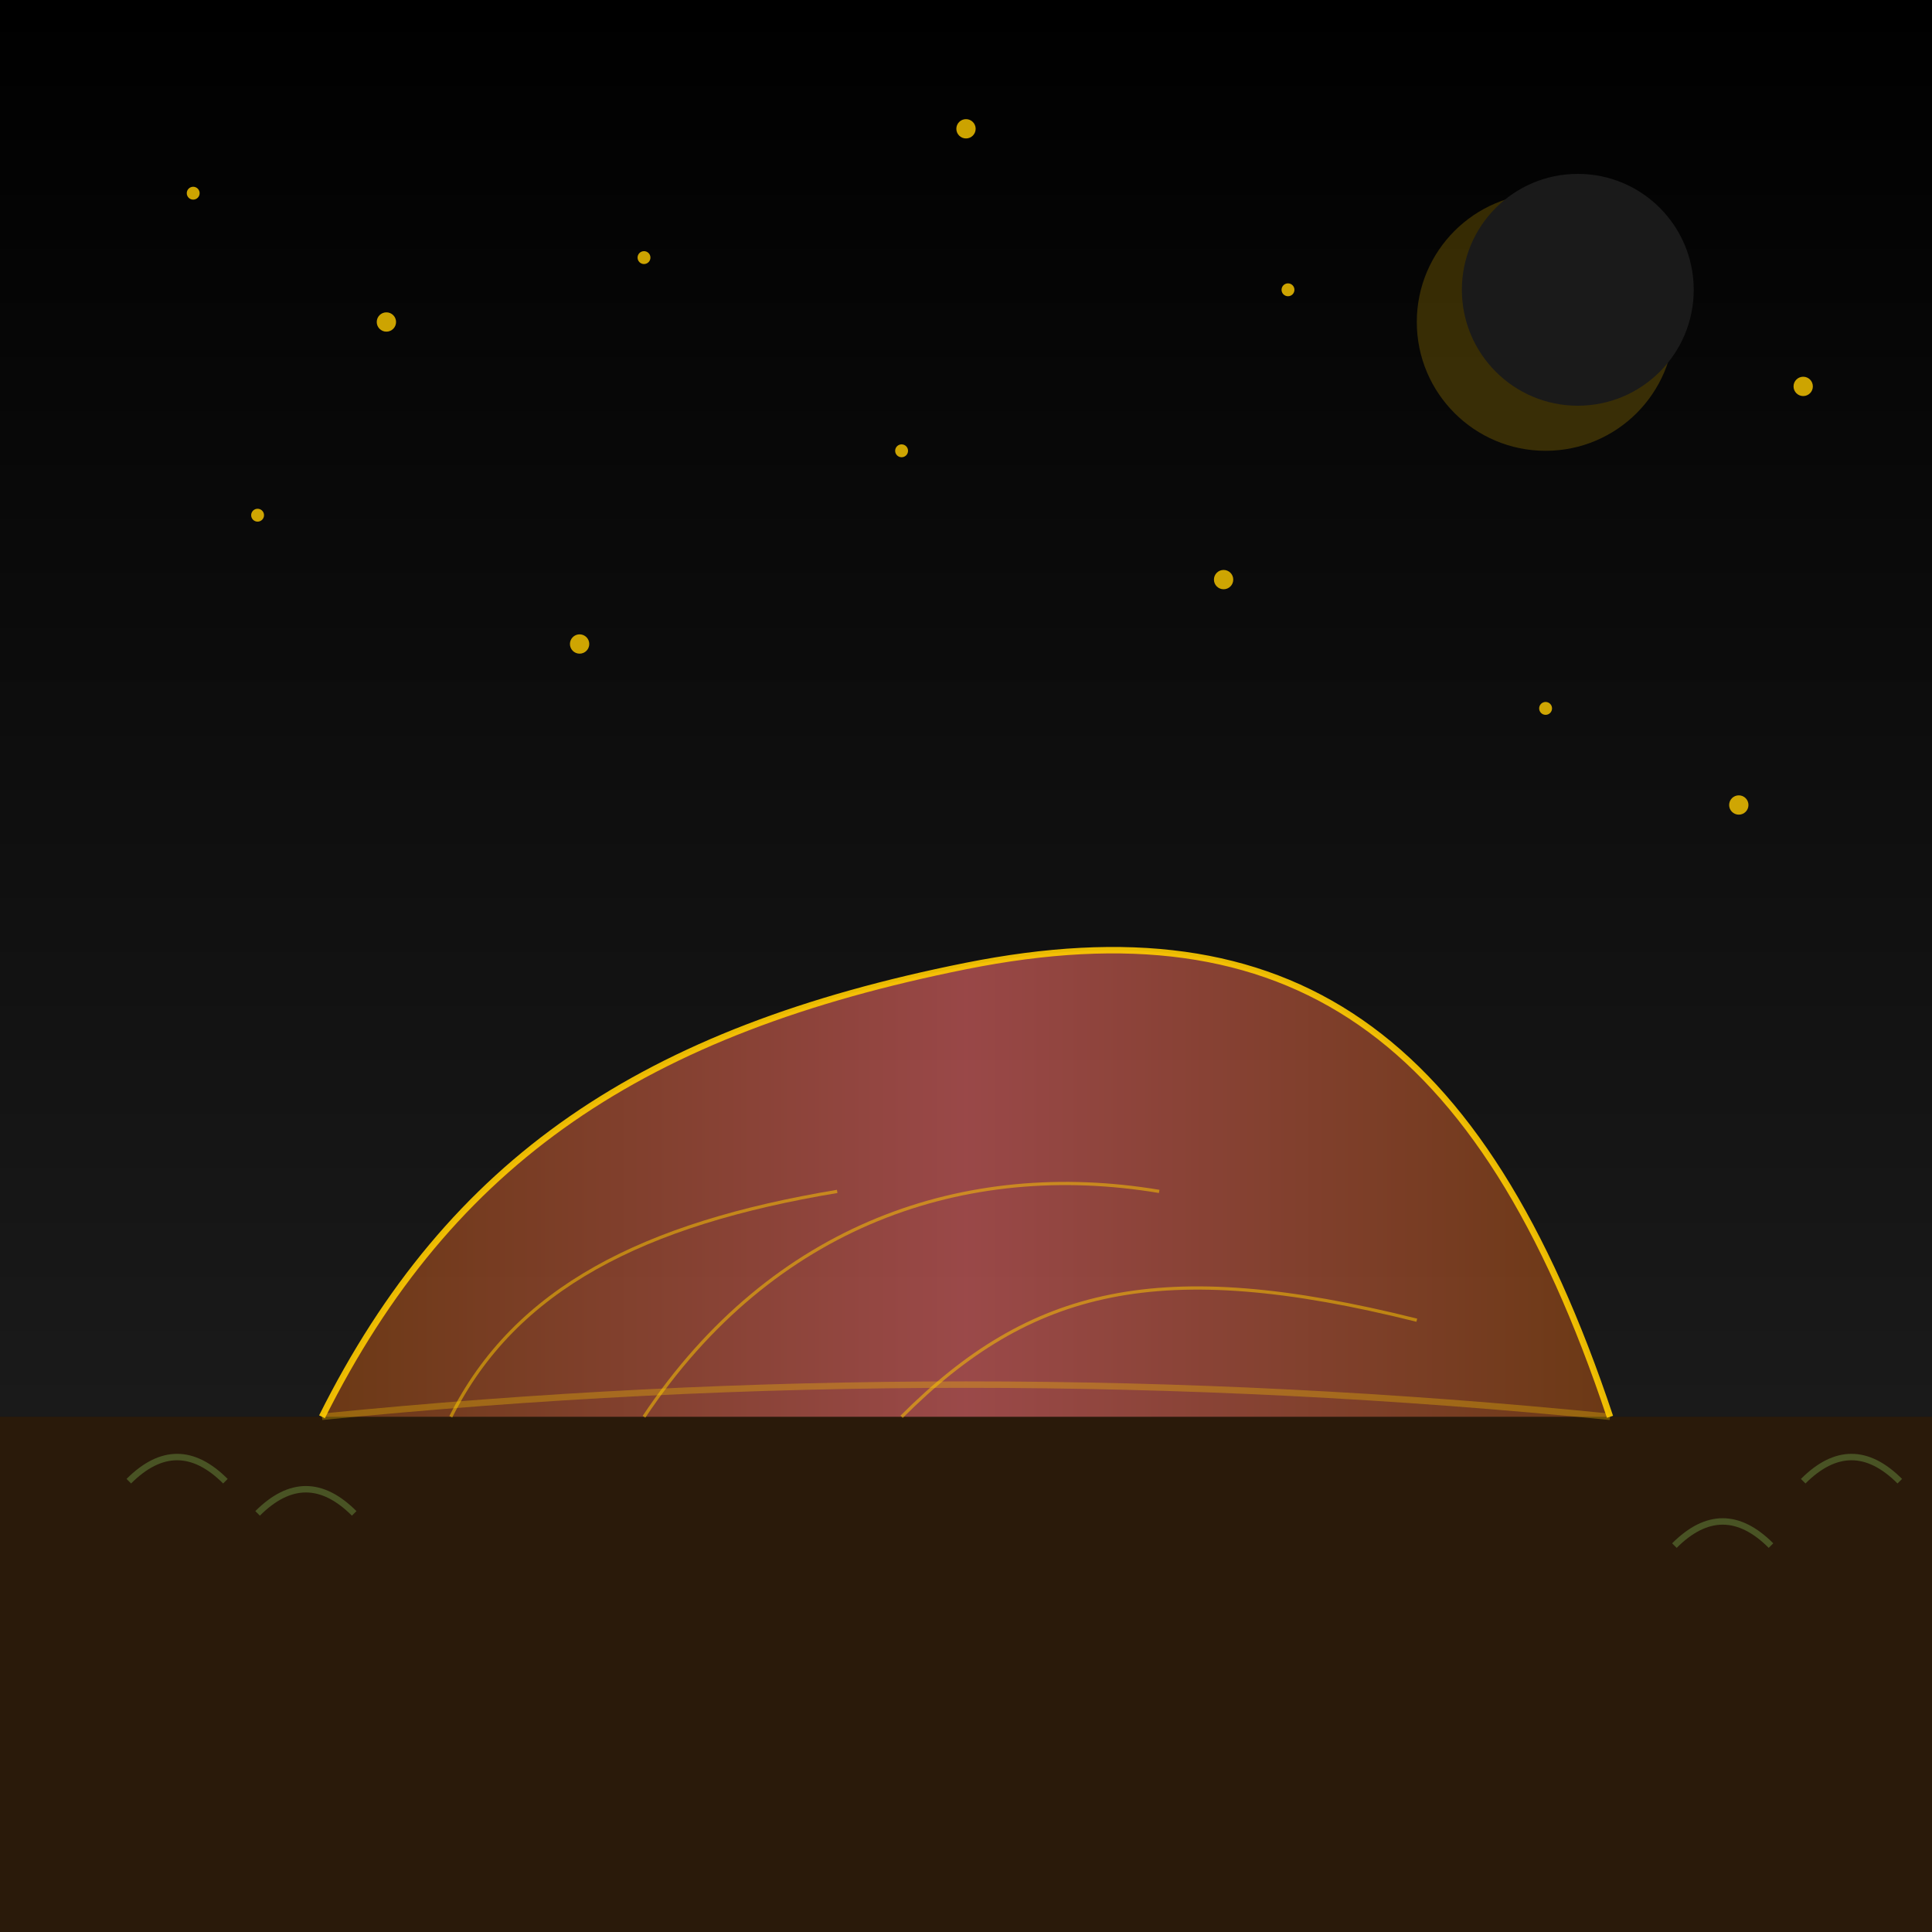
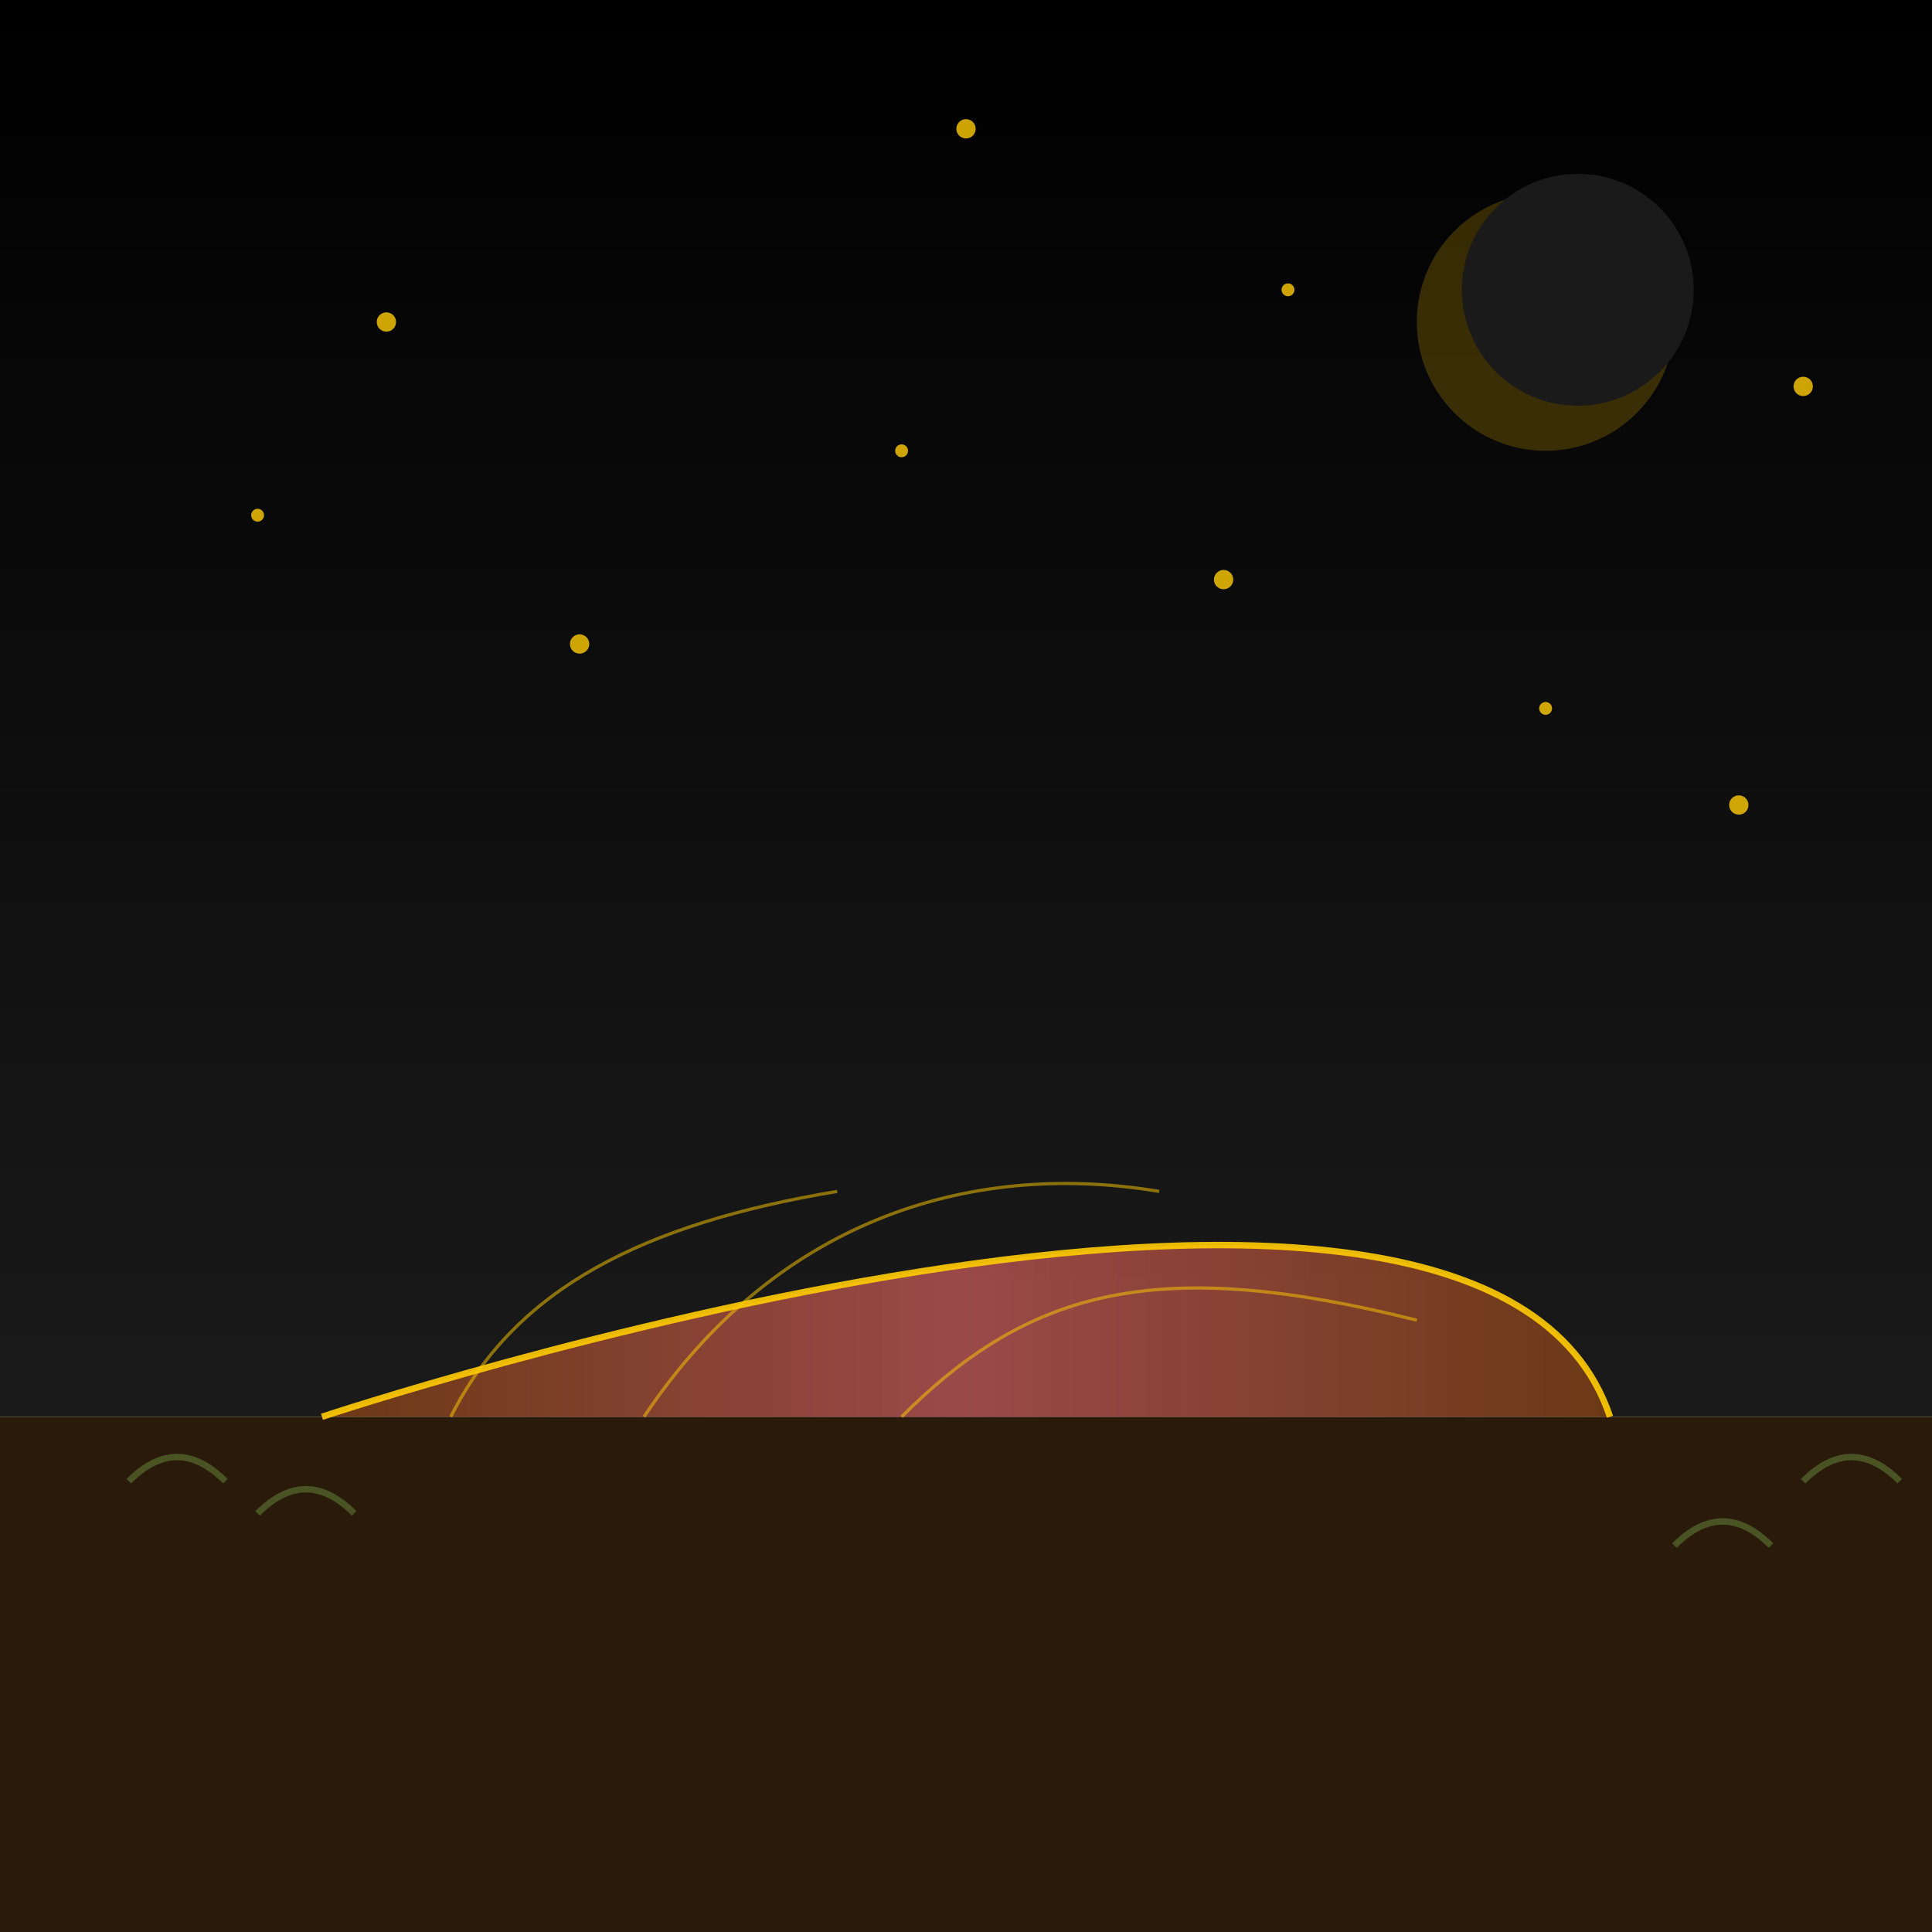
<svg xmlns="http://www.w3.org/2000/svg" width="300" height="300" viewBox="0 0 300 300">
  <defs>
    <linearGradient id="uluru-bg-gradient" x1="0%" y1="0%" x2="0%" y2="100%">
      <stop offset="0%" style="stop-color:#121212;stop-opacity:1" />
      <stop offset="100%" style="stop-color:#1a1a1a;stop-opacity:1" />
    </linearGradient>
    <linearGradient id="uluru-gradient" x1="0%" y1="0%" x2="100%" y2="0%">
      <stop offset="0%" style="stop-color:#8b4513;stop-opacity:0.8" />
      <stop offset="50%" style="stop-color:#cd5c5c;stop-opacity:0.8" />
      <stop offset="100%" style="stop-color:#8b4513;stop-opacity:0.8" />
    </linearGradient>
    <linearGradient id="sky-gradient" x1="0%" y1="0%" x2="0%" y2="100%">
      <stop offset="0%" style="stop-color:#000000;stop-opacity:1" />
      <stop offset="100%" style="stop-color:#1a1a1a;stop-opacity:1" />
    </linearGradient>
  </defs>
-   <rect x="0" y="0" width="300" height="300" fill="url(#uluru-bg-gradient)" />
  <rect x="0" y="0" width="300" height="220" fill="url(#sky-gradient)" />
  <g opacity="0.8">
-     <circle cx="30" cy="30" r="1" fill="#ffcc00" />
    <circle cx="60" cy="50" r="1.5" fill="#ffcc00" />
-     <circle cx="100" cy="40" r="1" fill="#ffcc00" />
    <circle cx="150" cy="20" r="1.5" fill="#ffcc00" />
    <circle cx="200" cy="45" r="1" fill="#ffcc00" />
    <circle cx="250" cy="30" r="1" fill="#ffcc00" />
    <circle cx="280" cy="60" r="1.5" fill="#ffcc00" />
    <circle cx="40" cy="80" r="1" fill="#ffcc00" />
    <circle cx="90" cy="100" r="1.5" fill="#ffcc00" />
    <circle cx="140" cy="70" r="1" fill="#ffcc00" />
    <circle cx="190" cy="90" r="1.5" fill="#ffcc00" />
    <circle cx="240" cy="110" r="1" fill="#ffcc00" />
    <circle cx="270" cy="125" r="1.5" fill="#ffcc00" />
  </g>
  <circle cx="240" cy="50" r="20" fill="#ffcc00" opacity="0.2" />
  <circle cx="245" cy="45" r="18" fill="#1a1a1a" />
  <rect x="0" y="220" width="300" height="80" fill="#2a1a0a" />
-   <path d="M50,220 C70,180 100,160 150,150 S230,160 250,220" fill="url(#uluru-gradient)" stroke="#ffcc00" stroke-width="1" opacity="0.9" />
+   <path d="M50,220 S230,160 250,220" fill="url(#uluru-gradient)" stroke="#ffcc00" stroke-width="1" opacity="0.9" />
  <path d="M70,220 C80,200 100,190 130,185" fill="none" stroke="#ffcc00" stroke-width="0.5" opacity="0.5" />
  <path d="M100,220 C120,190 150,180 180,185" fill="none" stroke="#ffcc00" stroke-width="0.5" opacity="0.5" />
  <path d="M140,220 C160,200 180,195 220,205" fill="none" stroke="#ffcc00" stroke-width="0.5" opacity="0.5" />
  <g opacity="0.7">
    <path d="M20,230 C25,225 30,225 35,230" stroke="#556b2f" stroke-width="1" fill="none" />
    <path d="M40,235 C45,230 50,230 55,235" stroke="#556b2f" stroke-width="1" fill="none" />
    <path d="M260,240 C265,235 270,235 275,240" stroke="#556b2f" stroke-width="1" fill="none" />
    <path d="M280,230 C285,225 290,225 295,230" stroke="#556b2f" stroke-width="1" fill="none" />
  </g>
-   <path d="M50,220 Q150,210 250,220" fill="none" stroke="#ffcc00" stroke-width="1" opacity="0.3" />
</svg>